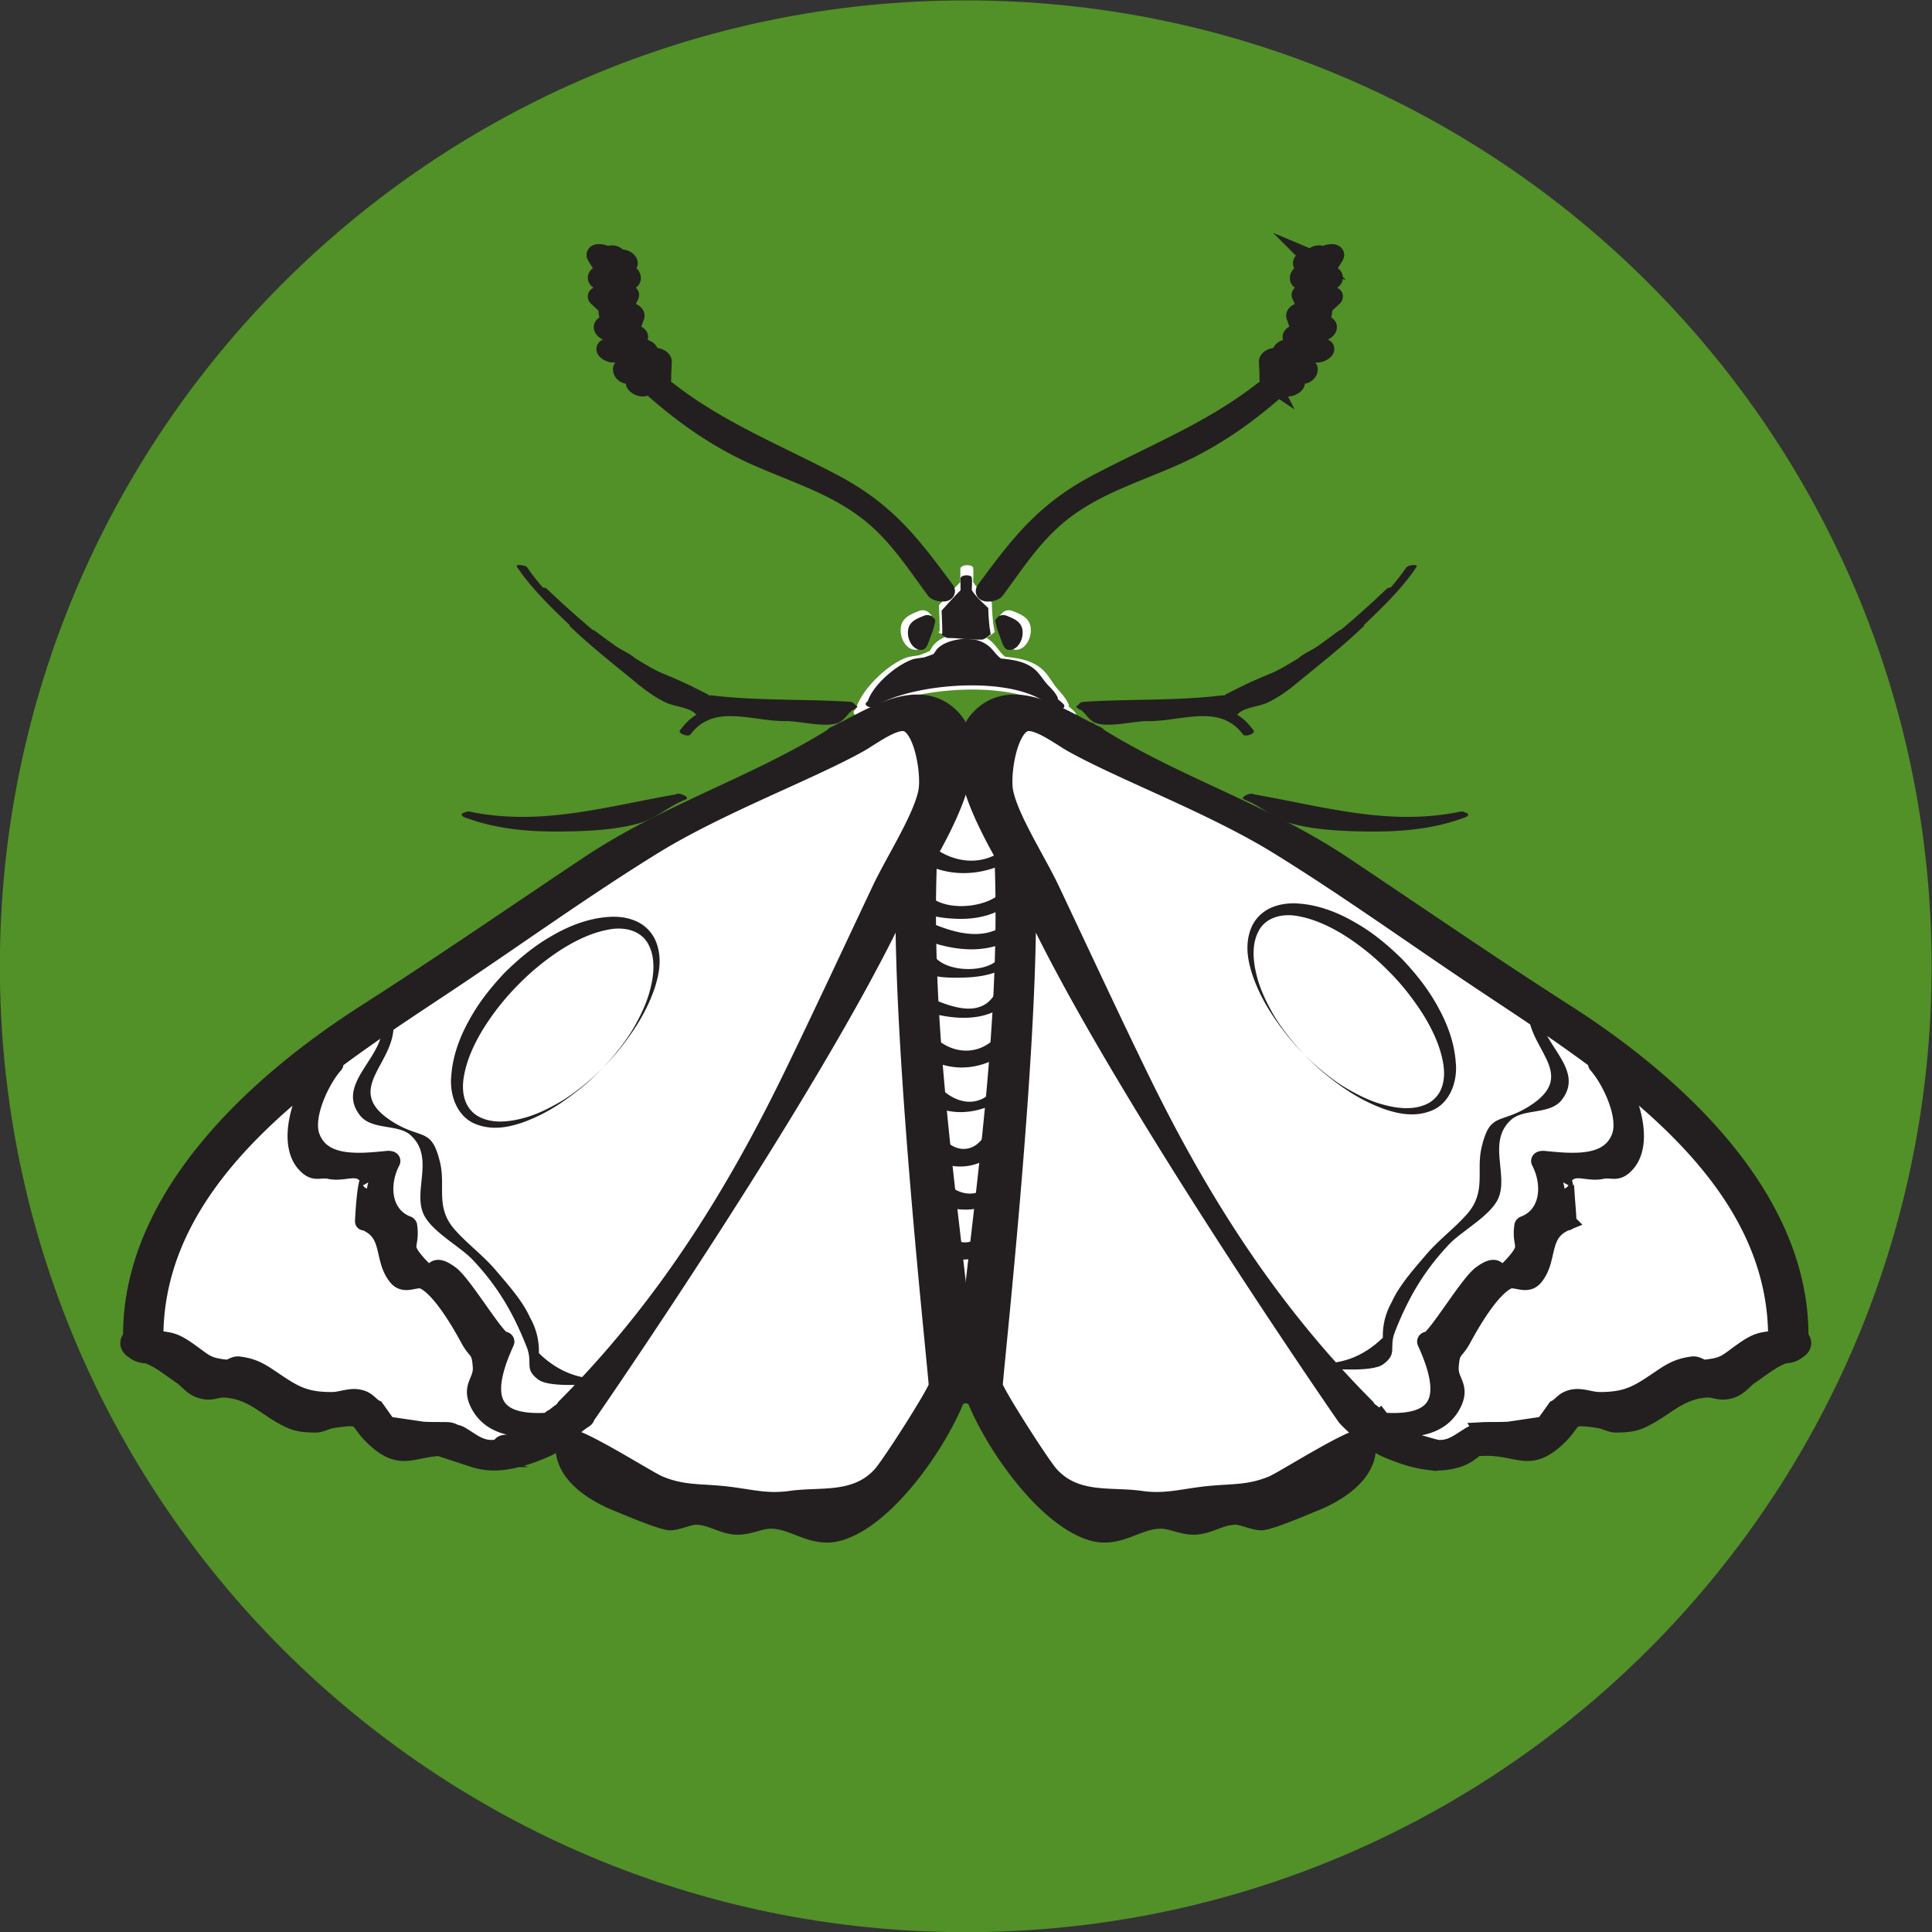
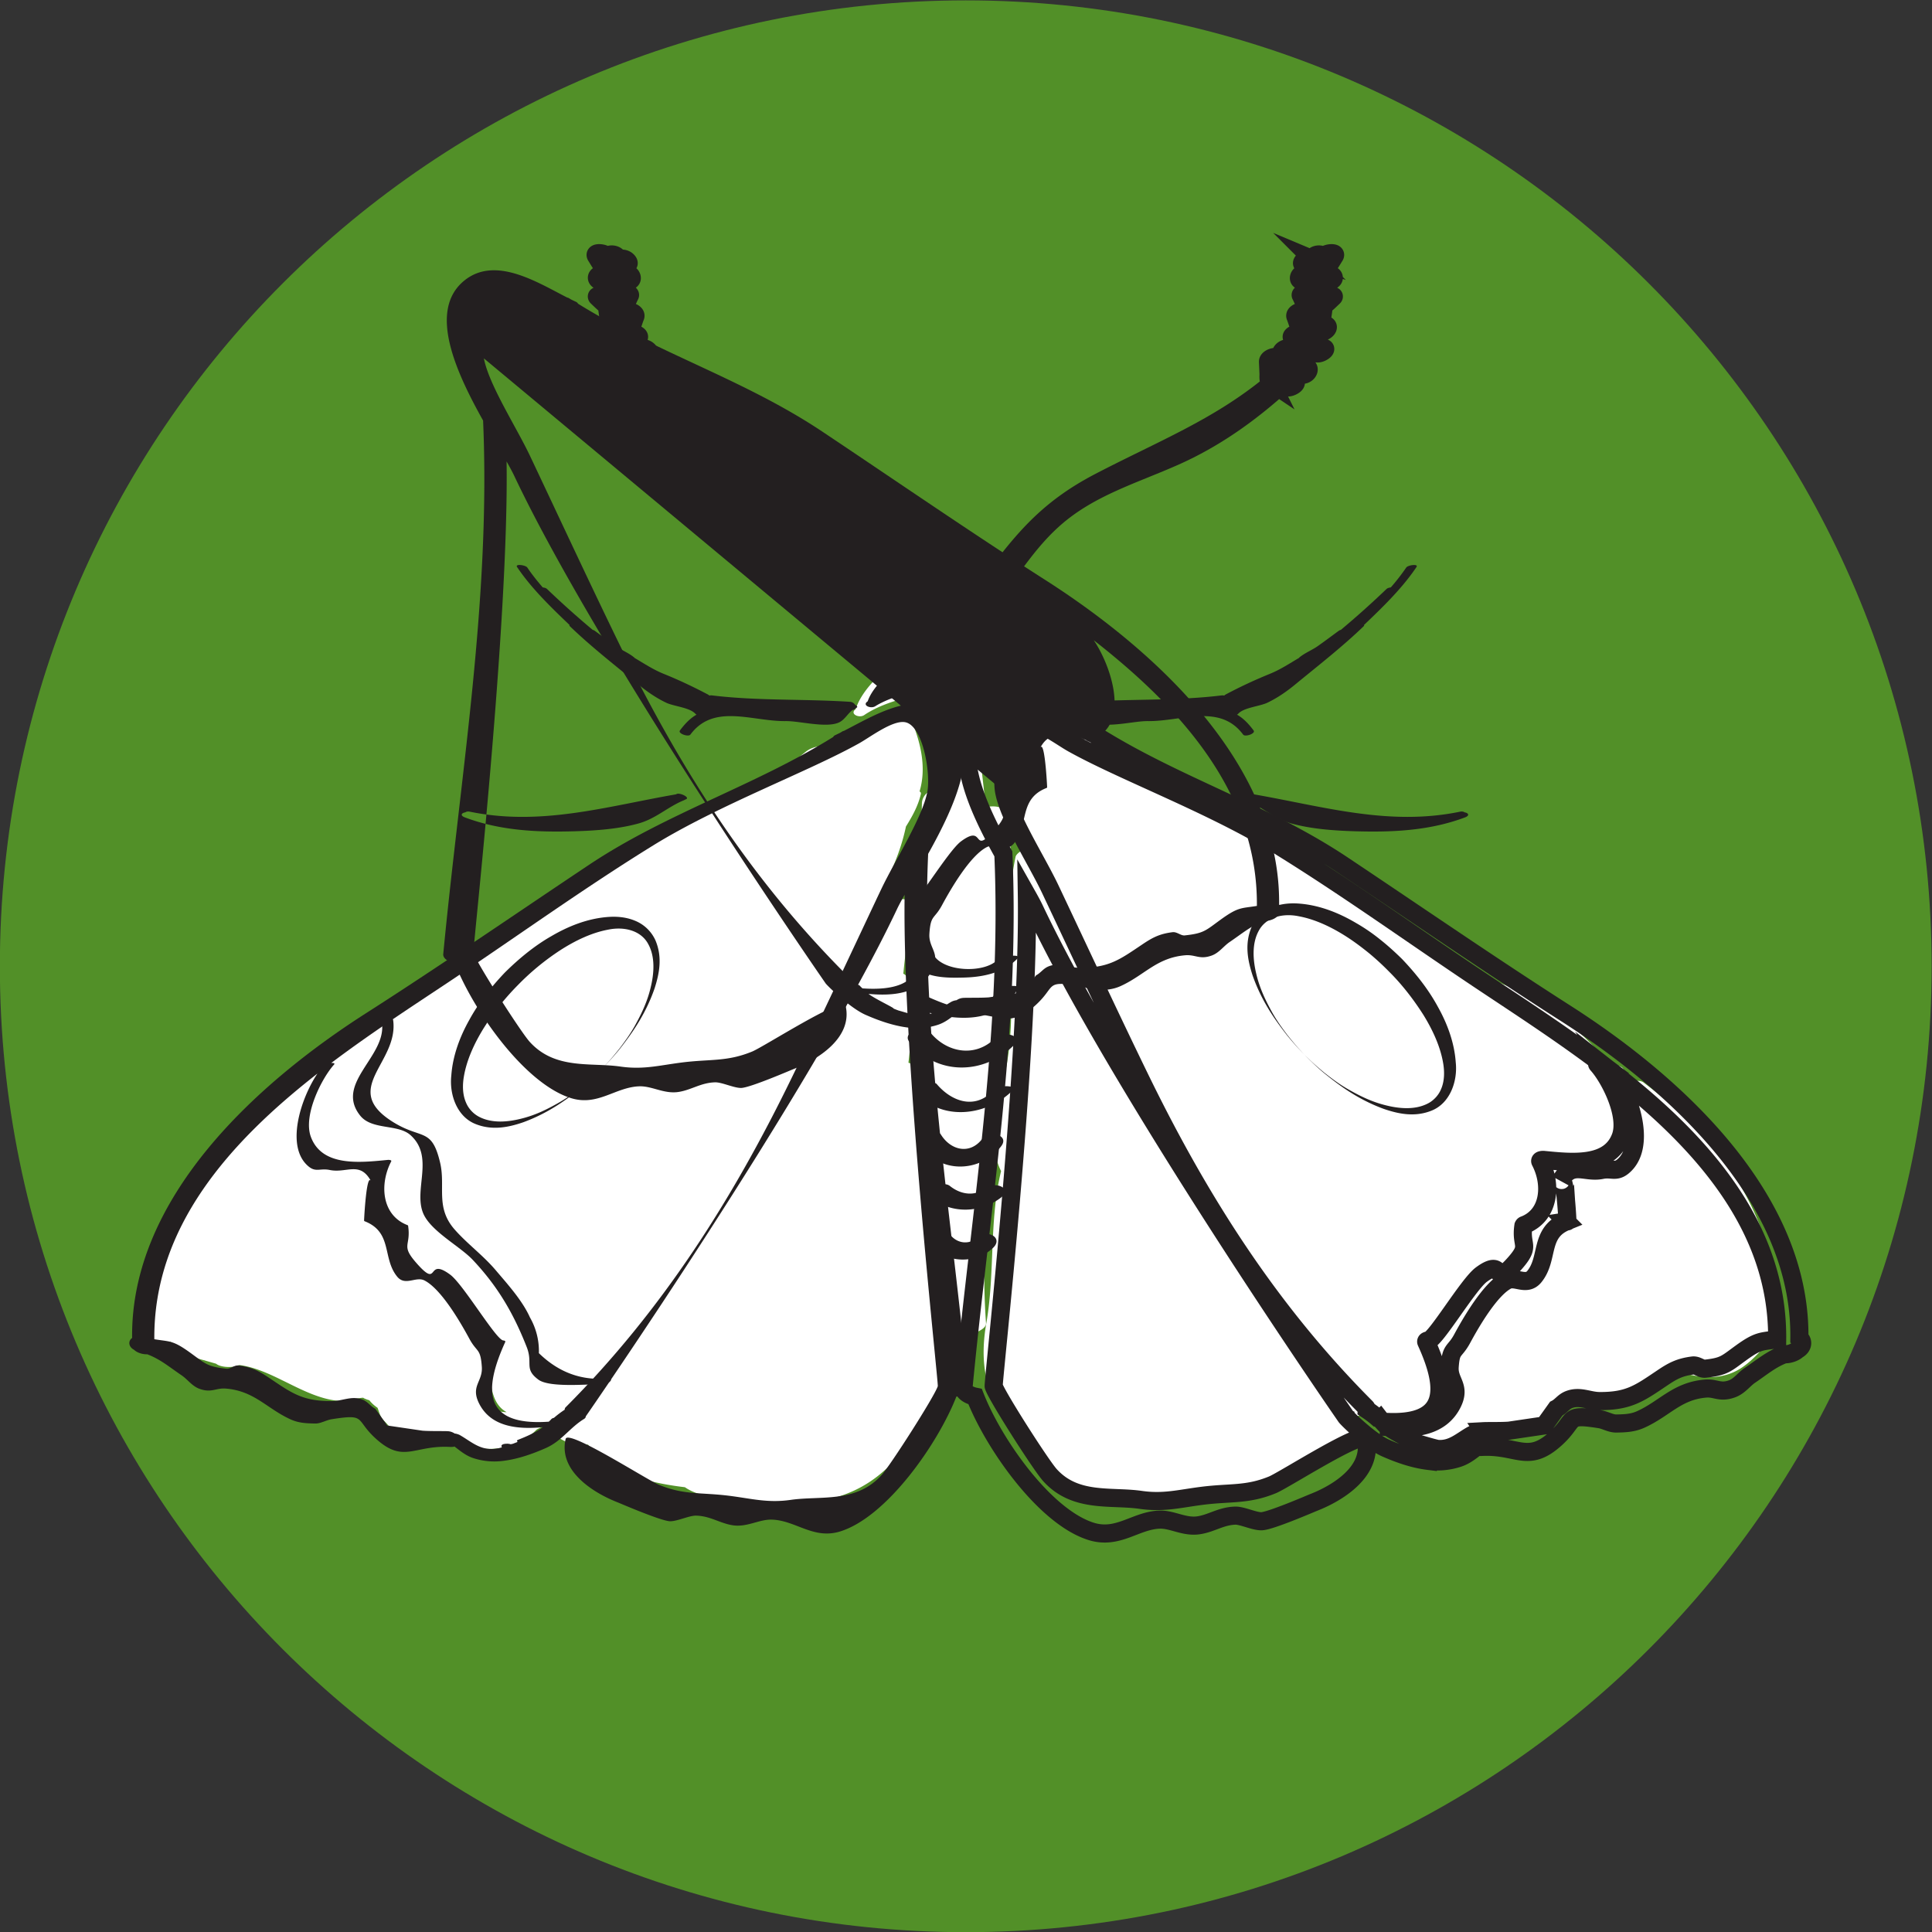
<svg xmlns="http://www.w3.org/2000/svg" width="200" height="200.001">
  <rect width="100%" height="100%" fill="#333333" stroke="none" />
  <defs>
    <clipPath clipPathUnits="userSpaceOnUse" id="a">
      <path d="M0 314.984h277.486V0H0z" />
    </clipPath>
  </defs>
  <g transform="matrix(1.612 0 0 -1.612 -124.817 353.024)" clip-path="url(#a)">
    <path d="M201.476 156.945c0-34.258-27.77-62.028-62.028-62.028-34.257 0-62.027 27.77-62.027 62.028 0 34.256 27.77 62.028 62.027 62.028 34.257 0 62.028-27.772 62.028-62.028" fill="#529028" />
    <path d="M153.872 142.437a58.917 58.917 0 00-1.63 2.975c.156.069.302.145.414.233l.018-.022a.78.78 0 01.031-.413 21.22 21.22 0 011.21-2.755l-.043-.018m-11.224 21.536a16.007 16.007 0 01-.258-1.606c.045 1.403-.09 2.767-.345 4.278.26-.77.58-1.55.933-2.311-.17-.117-.303-.24-.33-.361m-34.117-34.8l.378.072c-.08.039-.145.1-.215.154.107.156.208.319.303.486.126-.71.413-1.272.966-1.574-.159-.003-.33.03-.5.057-.062.076-.285.14-.757.382-.005.002-.01.002-.015.005a3.855 3.855 0 01-.358.179c.068.077.134.155.198.239m82.356 9.799c-1.329 4.518-4.278 7.78-7.919 10.516-.154.116-.432.122-.749.07a28 28 0 00-.55.8c-.129.198-.47.26-.865.247-2.247 2.812-4.963 4.636-8.486 5.8 0 .002-.004.002-.005.002a86.162 86.162 0 01-3.31 2.567c-4.482 3.27-9.297 5.97-14.127 8.68-.174.099-.443.106-.739.062-.862 1.112-1.85 2.024-2.969 2.177-.333.046-.866-.017-1.328-.178-1.023 1.27-2.627 1.993-4.472 3.179-.092.059-.295.08-.537.08-.394.196-1.556.154-2.024-.073-1.806-.872-1.698-3.364-.827-6.048-.14.34-.674.42-1.242.318-.09.817-.184 1.639-.278 2.473-.053.473-2.804-.046-2.727-.731l.05-.44c-.597-.134-1.136-.505-1.15-1.07-.2-8.376-.227-16.504 1.037-24.852.044-.286.22-.461.445-.571-.04-.635-.087-1.27-.117-1.906-.498 3.7-1.407 7.364-1.864 10.33-.028.179-.176.282-.366.349.228 1.786.178 3.475-.028 5.33-.02.186-.143.3-.3.387.143 1.46.34 2.917.616 4.37.086.449-.726.496-1.483.322a2.729 2.729 0 01-.847.073c.82 1.467 1.52 2.969 1.882 4.684.404.65.778 1.316.958 2.083.02.082-.019.136-.084.17.45 1.497.093 3.095-.529 4.596-.086.207-.532.138-.768-.011-.219.126-.483.182-.813.123-.38-.068-.564-.271-.66-.53-.757.059-1.875-.317-2.06-.948-.033-.11-.052-.22-.073-.331l-.4-.162c-.024.01-.038.023-.063.034-.576.263-1.437.184-1.94-.22-.525-.418-.834-.666-1.022-.995a98.919 98.919 0 01-2.098-.844c-.062-.024-.118-.03-.18-.06-.057-.025-.1-.052-.15-.08-2.639-1.117-5.187-2.427-6.784-4.066-2.23-.692-4.233-2.478-6.04-3.74a425.2 425.2 0 00-11.2-7.55c-.449.092-.969.022-1.359-.302a11.053 11.053 0 01-.928-.876c-.439-.023-.876-.158-1.157-.433-3.448-3.381-7.508-6.614-9.536-11.072-.2-.441-.399-.896-.585-1.356-.082-.07-.167-.138-.215-.226-.869-1.602-2.536-4.551-1.393-6.37.24-.38 1.15-.205 1.857.079a4.964 4.964 0 011.133-.806 4.099 4.099 0 011.066-.39c.018-.005.027-.014.048-.02l.673-.194c.24-.196.717-.221.935-.207l.135.009c.066.004.224.046.426.113.886-.112 1.774-.497 2.671-.937.104-.052.208-.101.31-.151 1.202-.596 2.423-1.206 3.683-1.225.364-.006.893.206 1.29.213.015-.01.038-.028.052-.035a2.3 2.3 0 01.341-.128c.141-.182.321-.342.525-.482.105-.264.152-.552.391-.803.56-.584.621-.8 1.39-1.002.895-.237 1.927.125 2.84-.078.778-.173 1.413-.683 2.234-.744 1.266-.094 2.508.36 3.367 1.23.167.089.337.17.5.269.018-.021.027-.043.048-.063.541-.526.7-.67 1.372-1.013.31-.157.837-.217 1.38-.163.057-.085.1-.18.172-.254.285-.298.682-.542 1.065-.765.878-.91 2.762-1.453 4.98-1.715.58-.404 1.36-.596 2.151-.655 2.026-.151 4.155-.565 6.183-.284 4.692.65 6.381 4.028 8.435 7.929.24.456.071.734-.29.876.133.587.242 1.186.311 1.802.602-.166 2.591.256 2.547.864-.463 6.479.592 12.895.79 19.368.061 2.007.018 3.94-.087 5.848.343.164.614.384.67.654.084.424.125.823.173 1.225-.19-3.592.441-7.17-.276-10.814-.338-1.723-1.278-4.652-.302-6.51-.777-3.184-.377-6.512-.948-9.767-.52-2.962.106-5.267 2.274-7.49.13-.131.27-.246.405-.368a5.509 5.509 0 012.705-2.554c-.223-.273-.157-.527.48-.661 2.968-.628 5.797-.7 8.704-.008 2.388.569 4.63-.097 6.512 1.82 1.651.573 2.974 1.494 2.531 2.99-.022.078-.072.16-.114.24a5 5 0 01.474.1c1.413-.604 2.407-1.881 4.241-1.917 1.226-.025 2.276.565 3.443.745 1.257.194 2.412.006 3.657.38 1.63.488 1.976 1.32 2.91 2.214.122-.073.243-.158.368-.206a2.584 2.584 0 011.633-.073c.14-.088.29-.17.456-.241.658-.287 1.46.054 1.93.516.51.503.727 1.022.76 1.542.222-.086.597-.068.99.01.12-.11.257-.207.443-.257 1.303-.35 2.592-.41 3.76.393.744.513 1.371 1.26 1.931 1.967.196.247.258.514.26.773.42 1.307-.322 3.962-.636 5.03" fill="#fff" />
    <path d="M146.477 173.236c-.126.153-.279.275-.424.406a.16.16 0 01.001.127c-.175.383-.412.648-.683.954-.35.394-.587.898-.969 1.253-.675.628-1.57.759-2.425.849-.278.22-.42.469-.67.758-.418.483-.943.739-1.555.76-.015 0-.03-.003-.046-.003-.055.046-.14.072-.266.059-.704-.076-1.507-.227-2.032-.794-.08-.086-.195-.296-.274-.413a5.777 5.777 0 00-.724-.284c-.296-.045-.605-.074-.81-.154-1.17-.45-2.808-1.971-3.214-3.29-.43-.311.218-.611.543-.387 2.747 1.885 10.522 2.55 12.811-.228.242-.294 1.007.059.737.387" fill="#fff" />
    <path d="M141.341 178.44s-.046.017-.072.03c.013.03.02.061.012.094-.133.584-.159 1.758-.159 1.758s-1.009.9-1.2 1.325c0 0 .04.673 0 .897-.041.223-.82.226-.82-.085v-.858c-.093-.036-1.377-1.47-1.377-1.47s.062-1.43.045-1.68c-.03-.017-.092-.042-.092-.042s.37-.28.515-.275c.626.018 1.88-.159 2.504-.109.191.015.644.414.644.414m2.273.288c-.092.62-.651.833-1.174 1.039a.629.629 0 01-.579-.07.493.493 0 01-.092-.094c-.088-.063-.147-.143-.131-.236.064-.364.171-.708.31-1.051.105-.26.213-.712.404-.915.211-.226.579-.13.799.045.362.287.529.837.463 1.282m-7.868-1.282c.22-.175.588-.27.8-.046.19.204.299.657.404.916.139.343.246.686.31 1.051.016.093-.043.173-.131.236a.56.56 0 01-.092.095.628.628 0 01-.58.07c-.523-.208-1.082-.419-1.174-1.04-.066-.445.101-.996.463-1.282" fill="#fff" />
    <path d="M163.14 202.547c.18.282-.54.223-.67.02l-.039-.059c-.134.263-.717.155-.698-.147l.001-.024c-.014.008-.03.02-.042.025a.585.585 0 01-.509-.066c-.078-.056-.235-.224-.062-.286.262-.094.436-.264.643-.364.005-.14.015-.286.018-.425a.758.758 0 01-.372.214c-.164.036-.399.011-.508-.136-.087-.117-.09-.285.086-.324.354-.078.487-.505.791-.66 0-.083.002-.169 0-.25a2.17 2.17 0 00-.1.163c-.095.18-.779-.078-.719-.192.191-.36.32-.88.745-.923a8.737 8.737 0 00-.133-.819l-.233.563c-.12.288-.83.078-.719-.193.147-.354.274-1.028.684-1.166.011-.003.023 0 .034-.004a5.761 5.761 0 00-.158-.42c-.023.146.016.304-.072.45-.134.223-.819-.026-.719-.192.167-.278-.013-.626.312-.822.05-.029.108-.044.163-.065a6.091 6.091 0 00-.368-.568c-.03.191-.05.384-.077.57-.049.353-.769.172-.719-.193.04-.282.008-.809.231-1.02-.103-.105-.187-.213-.3-.315-.002.004-.007.006-.009.01-.099.271-.032.737-.045 1.024-.01.251-.732.101-.719-.193l.033-.744c.007-.15-.034-.413.074-.539.022-.025.062-.04.092-.06a.186.186 0 01-.026-.098c-3.369-2.779-7.03-4.206-11.004-6.278-3.508-1.828-5.089-3.914-7.325-6.937-.179-.242.535-.173.665.002 1.197 1.62 2.263 3.27 3.801 4.616 2.277 1.993 5.05 2.784 7.73 3.978 2.5 1.115 4.68 2.66 6.691 4.454.018.01.037.014.053.027.01.007.018.015.027.023.153-.029.301-.053.404-.08.248-.068.847.301.434.412-.1.027-.228.052-.355.081.142.128.258.263.387.394.168-.027.335-.047.461-.074.372-.082.715.45.24.553-.059.013-.123.024-.186.036l.114.11c.075.074.081.126.05.16.12.171.22.348.32.525.18-.009.356-.012.51-.02.254-.012.77.354.288.377-.129.007-.366.004-.59.034.147.307.262.625.362.95a.254.254 0 00.115.021c.32-.054.742.39.263.47a.602.602 0 01-.243-.012c.094.395.153.805.197 1.223.223.16.421.364.626.558.133.126-.37.085-.583-.01.011.185.008.38.013.57.13.157.22.4.387.47.455.192.05.542-.31.391-.025-.01-.046-.026-.069-.038-.003.133-.01.272-.016.406.293.193.467.548.651.836" fill="#231f20" />
    <path d="M163.14 202.547c.18.282-.54.223-.67.02l-.039-.059c-.134.263-.717.155-.698-.147l.001-.024c-.014.008-.03.02-.042.025a.585.585 0 01-.509-.066c-.078-.056-.235-.224-.062-.286.262-.094.436-.264.643-.364.005-.14.015-.286.018-.425a.758.758 0 01-.372.214c-.164.036-.399.011-.508-.136-.087-.117-.09-.285.086-.324.354-.078.487-.505.791-.66 0-.083.002-.169 0-.25a2.17 2.17 0 00-.1.163c-.095.18-.779-.078-.719-.192.191-.36.32-.88.745-.923a8.737 8.737 0 00-.133-.819l-.233.563c-.12.288-.83.078-.719-.193.147-.354.274-1.028.684-1.166.011-.003.023 0 .034-.004a5.761 5.761 0 00-.158-.42c-.023.146.016.304-.072.45-.134.223-.819-.026-.719-.192.167-.278-.013-.626.312-.822.05-.029.108-.044.163-.065a6.091 6.091 0 00-.368-.568c-.03.191-.05.384-.077.57-.049.353-.769.172-.719-.193.04-.282.008-.809.231-1.02-.103-.105-.187-.213-.3-.315-.002.004-.007.006-.009.01-.099.271-.032.737-.045 1.024-.01.251-.732.101-.719-.193l.033-.744c.007-.15-.034-.413.074-.539.022-.025.062-.04.092-.06a.186.186 0 01-.026-.098c-3.369-2.779-7.03-4.206-11.004-6.278-3.508-1.828-5.089-3.914-7.325-6.937-.179-.242.535-.173.665.002 1.197 1.62 2.263 3.27 3.801 4.616 2.277 1.993 5.05 2.784 7.73 3.978 2.5 1.115 4.68 2.66 6.691 4.454.018.01.037.014.053.027.01.007.018.015.027.023.153-.029.301-.053.404-.08.248-.068.847.301.434.412-.1.027-.228.052-.355.081.142.128.258.263.387.394.168-.027.335-.047.461-.074.372-.082.715.45.24.553-.059.013-.123.024-.186.036l.114.11c.075.074.081.126.05.16.12.171.22.348.32.525.18-.009.356-.012.51-.02.254-.012.77.354.288.377-.129.007-.366.004-.59.034.147.307.262.625.362.95a.254.254 0 00.115.021c.32-.054.742.39.263.47a.602.602 0 01-.243-.012c.094.395.153.805.197 1.223.223.16.421.364.626.558.133.126-.37.085-.583-.01.011.185.008.38.013.57.13.157.22.4.387.47.455.192.05.542-.31.391-.025-.01-.046-.026-.069-.038-.003.133-.01.272-.016.406.293.193.467.548.651.836z" fill="none" stroke="#231f20" stroke-width="1.163" stroke-miterlimit="10" />
    <path d="M167.737 182.553a13.475 13.475 0 00-.992-1.277c-.111-.015-.22-.048-.277-.103a58.258 58.258 0 00-2.931-2.625.367.367 0 01-.133-.058c-.447-.327-.89-.66-1.341-.978-.38-.267-.82-.434-1.18-.725-.016-.014-.022-.027-.035-.041-.624-.366-1.193-.748-1.881-1.026a30.764 30.764 0 01-2.821-1.318.47.47 0 01-.101-.073.427.427 0 01-.17.01c-2.932-.357-5.914-.218-8.862-.412a.407.407 0 01-.33-.193c-.125-.072-.194-.152-.076-.19.024-.008.04-.027.063-.037.029-.05.085-.087.173-.1.322-.235.51-.639.884-.807.819-.37 2.535.101 3.41.09 2.163-.03 4.62 1.158 6.126-.868.126-.169.82.067.672.266-.378.508-.72.82-1.07 1.016a.234.234 0 01.075.052c.36.407 1.383.478 1.878.714.64.306 1.232.714 1.778 1.164 1.487 1.222 3.029 2.42 4.416 3.757.03.03.026.05.007.066 1.186 1.13 2.463 2.364 3.374 3.727.149.222-.55.126-.656-.032m-33.717-20.657c-1.903-4.024-3.777-8.063-5.725-12.066-3.838-7.888-8.333-14.977-14.535-21.199a.195.195 0 01-.065-.16 6.46 6.46 0 01-.695-.526.288.288 0 01-.174-.09c-.045-.059-.103-.1-.153-.154-4.298-.302-4.155 2.131-2.798 5.117.034.074-.08.097-.125.1-.456.021-2.565 3.601-3.41 4.225-1.583 1.171-.647-.98-2.157.734-1.05 1.19-.346 1.064-.545 2.405a.087.087 0 01-.066.051c-1.628.64-1.785 2.61-1.02 4.08.052.098-.165.102-.203.1-1.807-.176-4.24-.456-4.956 1.48-.508 1.375.688 3.751 1.49 4.641.074.082-.034.11-.182.102 2.529 1.905 5.15 3.607 7.487 5.162 4.396 2.928 8.705 6.042 13.2 8.817 4.209 2.597 10.012 4.753 13.232 6.56.706.396 2.15 1.5 2.945 1.343 1.148-.226 1.638-3.31 1.418-4.46-.325-1.7-2.096-4.432-2.962-6.262M110.67 126.4c-.102-.042-.21-.082-.315-.123a.535.535 0 01-.12-.028.811.811 0 01-.214.036c-.368 0-.438-.108-.36-.239a2.875 2.875 0 00-.532-.096c-.922-.062-1.486.505-2.182.897a1.03 1.03 0 01-.322.094.863.863 0 01-.432.147c-.277.015-1.168-.004-1.635.034l-2.258.332-.768 1.077c-.32.162-.47.452-.834.59-.692.261-1.266-.094-1.944-.098-1.898-.013-2.583.51-4.047 1.495-.658.442-1.108.683-1.948.79-.285.036-.537-.234-.782-.208-1.242.134-1.35.318-2.308 1.013-1.151.835-1.323.716-2.328.882-.063 7.218 4.859 12.675 10.475 17.061-1.09-1.622-2.076-4.727-.566-5.969.472-.388.732-.096 1.364-.225 1.072-.22 1.929.587 2.635-.705-.312.57-.47-3.058-.435-2.548a.087.087 0 01.066-.05c1.77-.72 1.092-2.365 2.056-3.545.517-.63 1.202.037 1.752-.245 1.075-.55 2.307-2.677 2.879-3.735.494-.915.725-.593.805-1.825.06-.942-.735-1.224-.177-2.338.77-1.534 2.512-1.669 4.087-1.526-.48-.357-1.048-.597-1.6-.816-.07-.028-.058-.076-.012-.129m26.364 37.765c1.767 3.157 3.56 7.102 1.188 9.001-1.978 1.583-4.643-.108-6.59-1.1-.031-.01-.068-.015-.094-.032-.052-.034-.105-.062-.157-.095-.102-.05-.204-.1-.301-.145-.08-.035-.122-.078-.141-.123-5.071-3.154-10.688-4.877-15.69-8.216-4.771-3.185-9.497-6.444-14.33-9.535-6.993-4.474-15.11-11.825-15.005-20.844-.26-.187-.252-.559.128-.763.188-.183.544-.297.843-.285.847-.32 1.393-.8 2.205-1.35.393-.267.675-.699 1.156-.87.78-.28 1.037.074 1.704.016 1.828-.158 2.604-1.275 4.132-1.973.519-.236.99-.259 1.592-.27.347-.006.71.222 1.049.275 2.283.36 1.474-.01 2.85-1.253 1.788-1.614 2.432-.398 4.758-.525a.972.972 0 01.29.025c.368-.283.712-.577 1.192-.739a4.368 4.368 0 011.963-.177c.918.115 1.865.446 2.71.821 1.02.452 1.525 1.297 2.446 1.864.085.052.113.11.117.17.013.008 14.443 20.857 19.985 32.573.125.265.298.581.489.922-.157-10.459 2.189-31.384 2.13-31.56-.223-.676-3.034-5.067-3.607-5.703-1.637-1.818-3.913-1.319-5.83-1.595-1.476-.213-2.498.077-3.957.262-1.81.228-2.882.036-4.503.701-.772.317-5.853 3.59-6.001 2.951-.474-2.039 1.738-3.45 3.354-4.08.153-.06 2.812-1.21 3.364-1.208.469.002 1.23.373 1.664.361.918-.026 1.523-.492 2.348-.619.93-.142 1.7.393 2.523.363 1.534-.056 2.659-1.29 4.375-.759 2.99.925 6.28 5.632 7.462 8.657.382.075.775.3.746.598-1.091 11.431-3.06 22.78-2.557 34.26" fill="#231f20" />
-     <path d="M134.02 161.895c-1.903-4.024-3.777-8.063-5.725-12.066-3.838-7.888-8.333-14.977-14.535-21.199a.195.195 0 01-.065-.16 6.46 6.46 0 01-.695-.526.288.288 0 01-.174-.09c-.045-.059-.103-.1-.153-.154-4.298-.302-4.155 2.131-2.798 5.117.034.074-.08.097-.125.1-.456.021-2.565 3.601-3.41 4.225-1.583 1.171-.647-.98-2.157.734-1.05 1.19-.346 1.064-.545 2.405a.087.087 0 01-.066.051c-1.628.64-1.785 2.61-1.02 4.08.052.098-.165.102-.203.1-1.807-.176-4.24-.456-4.956 1.48-.508 1.375.688 3.751 1.49 4.641.074.082-.034.11-.182.102 2.529 1.905 5.15 3.607 7.487 5.162 4.396 2.928 8.705 6.042 13.2 8.817 4.209 2.597 10.012 4.753 13.232 6.56.706.396 2.15 1.5 2.945 1.343 1.148-.226 1.638-3.31 1.418-4.46-.325-1.7-2.096-4.432-2.962-6.262zM110.67 126.4c-.101-.042-.208-.082-.314-.123a.535.535 0 01-.12-.028.811.811 0 01-.214.036c-.368 0-.438-.108-.36-.239a2.875 2.875 0 00-.532-.096c-.922-.062-1.486.505-2.182.897a1.03 1.03 0 01-.322.094.863.863 0 01-.432.147c-.277.015-1.168-.004-1.635.034l-2.258.332-.768 1.077c-.32.162-.47.452-.834.59-.692.261-1.266-.094-1.944-.098-1.898-.013-2.583.51-4.047 1.495-.658.442-1.108.683-1.948.79-.285.036-.537-.234-.782-.208-1.242.134-1.35.318-2.308 1.013-1.151.835-1.323.716-2.328.882-.063 7.218 4.859 12.675 10.475 17.061-1.09-1.622-2.076-4.727-.566-5.969.472-.388.732-.096 1.364-.225 1.072-.22 1.929.587 2.635-.705-.312.57-.47-3.058-.435-2.548a.087.087 0 01.066-.05c1.77-.72 1.092-2.365 2.056-3.545.517-.63 1.202.037 1.752-.245 1.075-.55 2.307-2.677 2.879-3.735.494-.915.725-.593.805-1.825.06-.942-.735-1.224-.177-2.338.77-1.534 2.512-1.669 4.087-1.526-.48-.357-1.048-.597-1.6-.816-.07-.028-.058-.076-.012-.129zm26.365 37.765c1.767 3.157 3.56 7.102 1.188 9.001-1.978 1.583-4.643-.108-6.59-1.1-.031-.01-.068-.015-.094-.032-.052-.034-.105-.062-.157-.095-.102-.05-.204-.1-.301-.145-.08-.035-.122-.078-.141-.123-5.071-3.154-10.688-4.877-15.69-8.216-4.771-3.185-9.497-6.444-14.33-9.535-6.993-4.474-15.11-11.825-15.005-20.844-.26-.187-.252-.559.128-.763.188-.183.544-.297.843-.285.847-.32 1.393-.8 2.205-1.35.393-.267.675-.699 1.156-.87.78-.28 1.037.074 1.704.016 1.828-.158 2.604-1.275 4.132-1.973.519-.236.99-.259 1.592-.27.347-.006.71.222 1.049.275 2.283.36 1.474-.01 2.85-1.253 1.788-1.614 2.432-.398 4.758-.525a.972.972 0 01.29.025c.368-.283.712-.577 1.192-.739a4.368 4.368 0 011.963-.177c.918.115 1.865.446 2.71.821 1.02.452 1.525 1.297 2.446 1.864.085.052.113.11.117.17.013.008 14.443 20.857 19.985 32.573.125.265.298.581.489.922-.157-10.459 2.189-31.384 2.13-31.56-.223-.676-3.034-5.067-3.607-5.703-1.637-1.818-3.913-1.319-5.83-1.595-1.476-.213-2.498.077-3.957.262-1.81.228-2.882.036-4.503.701-.772.317-5.853 3.59-6.001 2.951-.474-2.039 1.738-3.45 3.354-4.08.153-.06 2.812-1.21 3.364-1.208.469.002 1.23.373 1.664.361.918-.026 1.523-.492 2.348-.619.93-.142 1.7.393 2.523.363 1.534-.056 2.659-1.29 4.375-.759 2.99.925 6.28 5.632 7.462 8.657.382.075.775.3.746.598-1.091 11.431-3.06 22.78-2.557 34.26z" fill="none" stroke="#231f20" stroke-width="1.163" stroke-miterlimit="10" />
    <path d="M110.635 182.585c.912-1.363 2.19-2.597 3.374-3.727-.019-.016-.024-.036.008-.067 1.387-1.337 2.928-2.534 4.415-3.756.547-.45 1.138-.86 1.78-1.165.493-.235 1.516-.306 1.876-.713a.26.26 0 01.074-.052c-.349-.198-.69-.508-1.068-1.016-.148-.2.546-.436.671-.266 1.505 2.026 3.963.838 6.126.867.875.012 2.592-.46 3.41-.09.374.169.563.573.884.807.09.013.145.05.173.1.023.01.04.03.064.038.117.038.048.118-.077.19a.41.41 0 01-.33.193c-2.947.194-5.93.055-8.862.412a.422.422 0 01-.169-.011.497.497 0 01-.1.073c-.92.484-1.858.929-2.822 1.318-.688.278-1.257.659-1.88 1.026-.014.014-.02.027-.037.04-.36.292-.8.459-1.179.726-.452.318-.895.65-1.34.977a.357.357 0 01-.135.059 58.267 58.267 0 00-2.93 2.624c-.058.056-.166.089-.278.103-.356.415-.697.837-.992 1.278-.105.158-.805.254-.656.032m5.073 19.962c-.18.282.54.223.67.02l.038-.059c.134.263.717.155.698-.147v-.024c.013.008.03.02.041.025.16.056.37.035.51-.066.077-.056.234-.224.061-.286-.262-.094-.436-.264-.643-.364-.005-.14-.015-.286-.018-.425.1.095.21.178.372.214.164.036.4.011.508-.136.087-.117.09-.285-.086-.324-.354-.078-.487-.505-.79-.66 0-.083-.003-.169 0-.25.038.058.073.113.1.163.094.18.778-.078.718-.192-.19-.36-.319-.88-.745-.923.034-.277.074-.552.133-.819l.233.563c.12.288.831.078.72-.193-.148-.354-.275-1.028-.685-1.166-.01-.003-.023 0-.034-.004.05-.142.098-.283.158-.42.023.146-.016.304.072.45.134.223.82-.026.72-.192-.168-.278.012-.626-.313-.822-.049-.029-.108-.044-.163-.065.113-.192.23-.382.368-.568.03.191.051.384.077.57.05.353.77.172.72-.193-.04-.282-.009-.809-.232-1.02.103-.105.187-.213.301-.315.001.004.006.006.008.01.1.271.032.737.045 1.024.011.251.732.101.72-.193l-.034-.744c-.007-.15.034-.413-.074-.539-.022-.025-.062-.04-.092-.06a.186.186 0 00.026-.098c3.37-2.779 7.03-4.206 11.004-6.278 3.508-1.828 5.09-3.914 7.325-6.937.18-.242-.535-.173-.665.002-1.197 1.62-2.263 3.27-3.8 4.616-2.278 1.993-5.05 2.784-7.73 3.978-2.5 1.115-4.68 2.66-6.692 4.454-.018.01-.037.014-.053.027-.01.007-.018.015-.027.023-.153-.029-.3-.053-.404-.08-.248-.068-.847.301-.434.412.101.027.228.052.355.081-.142.128-.258.263-.387.394-.168-.027-.335-.047-.46-.074-.373-.082-.716.45-.24.553.058.013.122.024.185.036l-.114.11c-.075.074-.08.126-.049.16-.12.171-.22.348-.32.525-.18-.009-.357-.012-.51-.02-.255-.012-.77.354-.289.377.13.007.366.004.591.034a6.77 6.77 0 00-.363.95.254.254 0 01-.115.021c-.319-.054-.742.39-.263.47.094.015.17.005.243-.012a9.656 9.656 0 00-.197 1.223c-.223.16-.42.364-.626.558-.133.126.371.085.583-.01-.01.185-.008.38-.013.57-.13.157-.219.4-.387.47-.455.192-.049.542.31.391.025-.01.046-.026.07-.038.002.133.01.272.015.406-.293.193-.467.548-.65.836" fill="#231f20" />
    <path d="M115.708 202.547c-.18.282.54.223.67.02l.038-.059c.134.263.717.155.698-.147v-.024c.013.008.03.02.041.025.16.056.37.035.51-.066.077-.056.234-.224.061-.286-.262-.094-.436-.264-.643-.364-.005-.14-.015-.286-.018-.425.1.095.21.178.372.214.164.036.4.011.508-.136.087-.117.09-.285-.086-.324-.354-.078-.487-.505-.79-.66 0-.083-.003-.169 0-.25.038.058.073.113.1.163.094.18.778-.078.718-.192-.19-.36-.319-.88-.745-.923.034-.277.074-.552.133-.819l.233.563c.12.288.831.078.72-.193-.148-.354-.275-1.028-.685-1.166-.01-.003-.023 0-.034-.004.05-.142.098-.283.158-.42.023.146-.016.304.072.45.134.223.82-.026.72-.192-.168-.278.012-.626-.313-.822-.049-.029-.108-.044-.163-.065.113-.192.23-.382.368-.568.03.191.051.384.077.57.05.353.77.172.72-.193-.04-.282-.009-.809-.232-1.02.103-.105.187-.213.301-.315.001.004.006.006.008.01.1.271.032.737.045 1.024.011.251.732.101.72-.193l-.034-.744c-.007-.15.034-.413-.074-.539-.022-.025-.062-.04-.092-.06a.186.186 0 00.026-.098c3.37-2.779 7.03-4.206 11.004-6.278 3.508-1.828 5.09-3.914 7.325-6.937.18-.242-.535-.173-.665.002-1.197 1.62-2.263 3.27-3.8 4.616-2.278 1.993-5.05 2.784-7.73 3.978-2.5 1.115-4.68 2.66-6.692 4.454-.018.01-.037.014-.053.027-.01.007-.018.015-.027.023-.153-.029-.3-.053-.404-.08-.248-.068-.847.301-.434.412.101.027.228.052.355.081-.142.128-.258.263-.387.394-.168-.027-.335-.047-.46-.074-.373-.082-.716.45-.24.553.058.013.122.024.185.036l-.114.11c-.075.074-.08.126-.049.16-.12.171-.22.348-.32.525-.18-.009-.357-.012-.51-.02-.255-.012-.77.354-.289.377.13.007.366.004.591.034a6.77 6.77 0 00-.363.95.254.254 0 01-.115.021c-.319-.054-.742.39-.263.47.094.015.17.005.243-.012a9.656 9.656 0 00-.197 1.223c-.223.16-.42.364-.626.558-.133.126.371.085.583-.01-.01.185-.008.38-.013.57-.13.157-.219.4-.387.47-.455.192-.049.542.31.391.025-.01.046-.026.07-.038.002.133.01.272.015.406-.293.193-.467.548-.65.836z" fill="none" stroke="#231f20" stroke-width="1.163" stroke-miterlimit="10" />
-     <path d="M171.487 166.828c-.066.045-.157.073-.297.044-4.568-.943-8.78.338-13.213 1.11h-.01c-.026.01-.048.023-.074.033-.218.081-.87-.238-.572-.349.04-.015.071-.037.11-.052.008-.008.025-.013.04-.019 1.04-.433 1.766-1.162 2.866-1.473 1.28-.362 2.782-.468 4.112-.507 2.414-.071 4.78.035 7.056.888.342.129.207.292-.018.325m-64.18 0c.066.045.157.073.297.044 4.568-.943 8.78.338 13.213 1.11h.01c.026.01.048.023.074.033.218.081.87-.238.572-.349-.04-.015-.071-.037-.11-.052-.008-.008-.025-.013-.04-.019-1.04-.433-1.766-1.162-2.866-1.473-1.28-.362-2.782-.468-4.112-.507-2.414-.071-4.78.035-7.056.888-.342.129-.207.292.018.325m9.162-36.348c-1.68-.161-3.158.379-4.433 1.62a4.342 4.342 0 01-.573 2.293c-.487 1.09-1.437 2.135-2.202 3.037-.81.955-1.813 1.68-2.625 2.6-1.27 1.437-.578 2.758-.942 4.3-.542 2.294-1.176 1.46-3.03 2.617-3.424 2.138.393 3.797.013 6.547-.03.213-.752.054-.718-.193.297-2.151-3.054-3.866-1.4-5.944.755-.948 2.423-.527 3.235-1.257 1.547-1.392.187-3.475.806-5.002.467-1.151 2.359-2.127 3.183-3 1.614-1.711 2.616-3.43 3.47-5.6.422-1.068-.191-1.395.749-2.097.75-.561 3.47-.258 4.179-.295.252-.014.77.348.288.374m25.446 37.677c-.22 1.149.27 4.234 1.418 4.46.794.157 2.24-.947 2.945-1.343 3.22-1.807 9.024-3.963 13.232-6.56 4.495-2.774 8.804-5.89 13.2-8.816 2.336-1.556 4.958-3.258 7.487-5.163-.148.007-.256-.02-.182-.101.803-.891 1.999-3.267 1.49-4.642-.716-1.936-3.15-1.656-4.956-1.481-.038.003-.255-.001-.203-.1.765-1.47.608-3.44-1.02-4.08a.087.087 0 01-.066-.05c-.2-1.341.504-1.215-.545-2.405-1.51-1.713-.574.438-2.158-.734-.844-.623-2.953-4.203-3.408-4.226-.046-.002-.16-.025-.126-.1 1.357-2.985 1.5-5.418-2.798-5.116-.05.053-.108.095-.153.153a.288.288 0 01-.174.09 6.237 6.237 0 01-.695.527.198.198 0 01-.065.16c-6.201 6.222-10.697 13.31-14.535 21.199-1.948 4.003-3.822 8.042-5.726 12.066-.866 1.83-2.637 4.56-2.962 6.262m24.7-40.812c1.575-.142 3.317-.008 4.087 1.527.558 1.113-.238 1.395-.177 2.338.08 1.232.31.909.805 1.824.572 1.059 1.804 3.185 2.879 3.736.55.28 1.235-.387 1.752.245.964 1.179.285 2.825 2.056 3.543a.087.087 0 01.066.05c.034-.508-.123 3.12-.435 2.55.707 1.29 1.563.484 2.635.704.632.13.893-.163 1.364.225 1.51 1.242.523 4.347-.565 5.969 5.615-4.386 10.537-9.842 10.474-17.061-1.004-.166-1.177-.047-2.328-.882-.96-.695-1.066-.88-2.308-1.012-.244-.027-.497.243-.781.207-.841-.107-1.291-.347-1.948-.79-1.465-.985-2.15-1.507-4.047-1.495-.68.004-1.253.359-1.945.098-.365-.138-.515-.427-.833-.59-.256-.36-.513-.718-.77-1.076l-2.257-.333c-.467-.037-1.358-.018-1.634-.033a.864.864 0 01-.433-.148 1.005 1.005 0 01-.322-.094c-.695-.392-1.26-.96-2.182-.897-.17.012-1.178.32-1.226.328-.106.04-.213.08-.315.122.046.053-1.133.588-1.612.945m-27.31 2.56c-.027-.298.365-.521.747-.597 1.183-3.024 4.47-7.731 7.462-8.657 1.716-.53 2.84.703 4.375.759.822.03 1.592-.504 2.523-.362.826.126 1.43.592 2.348.618.433.012 1.195-.36 1.665-.361.552-.002 3.21 1.149 3.363 1.208 1.616.629 3.828 2.04 3.355 4.08-.15.64-5.23-2.633-6.002-2.951-1.621-.665-2.694-.472-4.503-.701-1.46-.184-2.481-.475-3.957-.262-1.916.276-4.193-.222-5.83 1.595-.573.636-3.384 5.027-3.608 5.703-.058.176 2.288 21.1 2.13 31.56.192-.34.365-.657.49-.921 5.542-11.717 19.972-32.565 19.985-32.575.004-.06 1.543-1.581 2.563-2.033.846-.375 1.792-.706 2.71-.821a4.364 4.364 0 011.963.177c.48.162.824.456 1.192.739a.972.972 0 01.29-.025c2.326.127 2.97-1.09 4.758.525 1.376 1.243.567 1.613 2.85 1.253.339-.053.702-.28 1.049-.274.602.01 1.073.033 1.592.27 1.528.698 2.304 1.814 4.132 1.973.667.058.924-.297 1.704-.018.48.172.764.605 1.156.87.812.552 1.358 1.03 2.205 1.35.299-.011.656.104.844.287.38.203.387.575.127.762.105 9.02-8.012 16.37-15.005 20.844-4.833 3.09-9.56 6.35-14.33 9.535-5.002 3.339-10.618 5.063-15.69 8.216-.02.046-.062.088-.14.124a10.1 10.1 0 00-.302.144c-.052.033-.105.062-.157.095-.026.017-.063.02-.095.03-1.945.994-4.611 2.686-6.59 1.102-2.372-1.9-.578-5.843 1.19-9.001.5-11.48-1.467-22.827-2.558-34.26" fill="#231f20" />
+     <path d="M171.487 166.828c-.066.045-.157.073-.297.044-4.568-.943-8.78.338-13.213 1.11h-.01c-.026.01-.048.023-.074.033-.218.081-.87-.238-.572-.349.04-.015.071-.037.11-.052.008-.008.025-.013.04-.019 1.04-.433 1.766-1.162 2.866-1.473 1.28-.362 2.782-.468 4.112-.507 2.414-.071 4.78.035 7.056.888.342.129.207.292-.018.325m-64.18 0c.066.045.157.073.297.044 4.568-.943 8.78.338 13.213 1.11h.01c.026.01.048.023.074.033.218.081.87-.238.572-.349-.04-.015-.071-.037-.11-.052-.008-.008-.025-.013-.04-.019-1.04-.433-1.766-1.162-2.866-1.473-1.28-.362-2.782-.468-4.112-.507-2.414-.071-4.78.035-7.056.888-.342.129-.207.292.018.325m9.162-36.348c-1.68-.161-3.158.379-4.433 1.62a4.342 4.342 0 01-.573 2.293c-.487 1.09-1.437 2.135-2.202 3.037-.81.955-1.813 1.68-2.625 2.6-1.27 1.437-.578 2.758-.942 4.3-.542 2.294-1.176 1.46-3.03 2.617-3.424 2.138.393 3.797.013 6.547-.03.213-.752.054-.718-.193.297-2.151-3.054-3.866-1.4-5.944.755-.948 2.423-.527 3.235-1.257 1.547-1.392.187-3.475.806-5.002.467-1.151 2.359-2.127 3.183-3 1.614-1.711 2.616-3.43 3.47-5.6.422-1.068-.191-1.395.749-2.097.75-.561 3.47-.258 4.179-.295.252-.014.77.348.288.374m25.446 37.677a.087.087 0 01-.066-.05c-.2-1.341.504-1.215-.545-2.405-1.51-1.713-.574.438-2.158-.734-.844-.623-2.953-4.203-3.408-4.226-.046-.002-.16-.025-.126-.1 1.357-2.985 1.5-5.418-2.798-5.116-.05.053-.108.095-.153.153a.288.288 0 01-.174.09 6.237 6.237 0 01-.695.527.198.198 0 01-.065.16c-6.201 6.222-10.697 13.31-14.535 21.199-1.948 4.003-3.822 8.042-5.726 12.066-.866 1.83-2.637 4.56-2.962 6.262m24.7-40.812c1.575-.142 3.317-.008 4.087 1.527.558 1.113-.238 1.395-.177 2.338.08 1.232.31.909.805 1.824.572 1.059 1.804 3.185 2.879 3.736.55.28 1.235-.387 1.752.245.964 1.179.285 2.825 2.056 3.543a.087.087 0 01.066.05c.034-.508-.123 3.12-.435 2.55.707 1.29 1.563.484 2.635.704.632.13.893-.163 1.364.225 1.51 1.242.523 4.347-.565 5.969 5.615-4.386 10.537-9.842 10.474-17.061-1.004-.166-1.177-.047-2.328-.882-.96-.695-1.066-.88-2.308-1.012-.244-.027-.497.243-.781.207-.841-.107-1.291-.347-1.948-.79-1.465-.985-2.15-1.507-4.047-1.495-.68.004-1.253.359-1.945.098-.365-.138-.515-.427-.833-.59-.256-.36-.513-.718-.77-1.076l-2.257-.333c-.467-.037-1.358-.018-1.634-.033a.864.864 0 01-.433-.148 1.005 1.005 0 01-.322-.094c-.695-.392-1.26-.96-2.182-.897-.17.012-1.178.32-1.226.328-.106.04-.213.08-.315.122.046.053-1.133.588-1.612.945m-27.31 2.56c-.027-.298.365-.521.747-.597 1.183-3.024 4.47-7.731 7.462-8.657 1.716-.53 2.84.703 4.375.759.822.03 1.592-.504 2.523-.362.826.126 1.43.592 2.348.618.433.012 1.195-.36 1.665-.361.552-.002 3.21 1.149 3.363 1.208 1.616.629 3.828 2.04 3.355 4.08-.15.64-5.23-2.633-6.002-2.951-1.621-.665-2.694-.472-4.503-.701-1.46-.184-2.481-.475-3.957-.262-1.916.276-4.193-.222-5.83 1.595-.573.636-3.384 5.027-3.608 5.703-.058.176 2.288 21.1 2.13 31.56.192-.34.365-.657.49-.921 5.542-11.717 19.972-32.565 19.985-32.575.004-.06 1.543-1.581 2.563-2.033.846-.375 1.792-.706 2.71-.821a4.364 4.364 0 011.963.177c.48.162.824.456 1.192.739a.972.972 0 01.29-.025c2.326.127 2.97-1.09 4.758.525 1.376 1.243.567 1.613 2.85 1.253.339-.053.702-.28 1.049-.274.602.01 1.073.033 1.592.27 1.528.698 2.304 1.814 4.132 1.973.667.058.924-.297 1.704-.018.48.172.764.605 1.156.87.812.552 1.358 1.03 2.205 1.35.299-.011.656.104.844.287.38.203.387.575.127.762.105 9.02-8.012 16.37-15.005 20.844-4.833 3.09-9.56 6.35-14.33 9.535-5.002 3.339-10.618 5.063-15.69 8.216-.02.046-.062.088-.14.124a10.1 10.1 0 00-.302.144c-.052.033-.105.062-.157.095-.026.017-.063.02-.095.03-1.945.994-4.611 2.686-6.59 1.102-2.372-1.9-.578-5.843 1.19-9.001.5-11.48-1.467-22.827-2.558-34.26" fill="#231f20" />
    <path d="M141.915 168.157c-.22 1.149.27 4.234 1.418 4.46.794.157 2.24-.947 2.945-1.343 3.22-1.807 9.024-3.963 13.232-6.56 4.495-2.774 8.804-5.89 13.2-8.816 2.336-1.556 4.958-3.258 7.487-5.163-.148.007-.256-.02-.182-.101.803-.891 1.999-3.267 1.49-4.642-.716-1.936-3.15-1.656-4.956-1.481-.038.003-.255-.001-.203-.1.765-1.47.608-3.44-1.02-4.08a.087.087 0 01-.066-.05c-.2-1.341.504-1.215-.545-2.405-1.51-1.713-.574.438-2.158-.734-.844-.623-2.953-4.203-3.408-4.226-.046-.002-.16-.025-.126-.1 1.357-2.985 1.5-5.418-2.798-5.116-.05.053-.108.095-.153.153a.288.288 0 01-.174.09 6.237 6.237 0 01-.695.527.198.198 0 01-.065.16c-6.201 6.222-10.697 13.31-14.535 21.199-1.948 4.003-3.822 8.042-5.726 12.066-.866 1.83-2.637 4.56-2.962 6.262zm24.7-40.812c1.575-.142 3.317-.008 4.087 1.527.558 1.113-.238 1.395-.177 2.338.08 1.232.31.909.805 1.824.572 1.059 1.804 3.185 2.879 3.736.55.28 1.235-.387 1.752.245.964 1.179.285 2.825 2.056 3.543a.087.087 0 01.066.05c.034-.508-.123 3.12-.435 2.55.707 1.29 1.563.484 2.635.704.632.13.893-.163 1.364.225 1.51 1.242.523 4.347-.565 5.969 5.615-4.386 10.537-9.842 10.474-17.061-1.004-.166-1.177-.047-2.328-.882-.96-.695-1.066-.88-2.308-1.012-.244-.027-.497.243-.781.207-.841-.107-1.291-.347-1.948-.79-1.465-.985-2.15-1.507-4.047-1.495-.68.004-1.253.359-1.945.098-.365-.138-.515-.427-.833-.59-.256-.36-.513-.718-.77-1.076l-2.257-.333c-.467-.037-1.358-.018-1.634-.033a.864.864 0 01-.433-.148 1.005 1.005 0 01-.322-.094c-.695-.392-1.26-.96-2.182-.897-.17.012-1.178.32-1.226.328-.106.04-.213.08-.315.122.046.053-1.133.588-1.612.945zm-27.31 2.56c-.027-.298.365-.521.747-.597 1.183-3.024 4.47-7.731 7.462-8.657 1.716-.53 2.84.703 4.375.759.822.03 1.592-.504 2.523-.362.826.126 1.43.592 2.348.618.433.012 1.195-.36 1.665-.361.552-.002 3.21 1.149 3.363 1.208 1.616.629 3.828 2.04 3.355 4.08-.15.64-5.23-2.633-6.002-2.951-1.621-.665-2.694-.472-4.503-.701-1.46-.184-2.481-.475-3.957-.262-1.916.276-4.193-.222-5.83 1.595-.573.636-3.384 5.027-3.608 5.703-.058.176 2.288 21.1 2.13 31.56.192-.34.365-.657.49-.921 5.542-11.717 19.972-32.565 19.985-32.575.004-.06 1.543-1.581 2.563-2.033.846-.375 1.792-.706 2.71-.821a4.364 4.364 0 011.963.177c.48.162.824.456 1.192.739a.972.972 0 01.29-.025c2.326.127 2.97-1.09 4.758.525 1.376 1.243.567 1.613 2.85 1.253.339-.053.702-.28 1.049-.274.602.01 1.073.033 1.592.27 1.528.698 2.304 1.814 4.132 1.973.667.058.924-.297 1.704-.018.48.172.764.605 1.156.87.812.552 1.358 1.03 2.205 1.35.299-.011.656.104.844.287.38.203.387.575.127.762.105 9.02-8.012 16.37-15.005 20.844-4.833 3.09-9.56 6.35-14.33 9.535-5.002 3.339-10.618 5.063-15.69 8.216-.02.046-.062.088-.14.124a10.1 10.1 0 00-.302.144c-.052.033-.105.062-.157.095-.026.017-.063.02-.095.03-1.945.994-4.611 2.686-6.59 1.102-2.372-1.9-.578-5.843 1.19-9.001.5-11.48-1.467-22.827-2.558-34.26z" fill="none" stroke="#231f20" stroke-width="1.163" stroke-miterlimit="10" />
-     <path d="M161.8 131.472c1.68-.161 3.158.379 4.433 1.62-.02.817.17 1.582.573 2.293.487 1.09 1.437 2.135 2.202 3.037.81.955 1.813 1.68 2.625 2.6 1.27 1.437.578 2.758.942 4.3.542 2.294 1.176 1.46 3.03 2.617 3.424 2.138-.393 3.797-.013 6.547.03.213.752.054.718-.193-.297-2.151 3.054-3.866 1.4-5.944-.755-.948-2.423-.527-3.235-1.257-1.547-1.392-.187-3.475-.806-5.002-.467-1.151-2.359-2.127-3.183-3-1.614-1.711-2.616-3.43-3.47-5.6-.422-1.068.191-1.395-.749-2.097-.75-.561-3.47-.258-4.179-.295-.252-.014-.77.348-.288.374m-20.36 32.678c-1.379-.774-3.02-.428-4.2.545-.386.32-1.72-.24-1.335-.559 1.844-1.52 4.38-1.549 6.423-.402.842.473-.425.677-.889.416m.3-2.444c-.997-1.132-4.412-1.382-5.026.38-.178.508-1.606.098-1.438-.386.513-1.47 2.606-1.717 3.946-1.71 1.506.01 2.86.544 3.858 1.678.413.468-1.027.392-1.34.037m.313-2.039c-1.575-1.182-3.5-.528-5.127.184-.565.247-1.667-.563-.842-.923 2.25-.985 4.808-1.438 6.908.138.779.585-.397 1.007-.94.601" fill="#231f20" />
    <path d="M141.474 157.35c-.836-.866-3.494-.786-4.125.373-.196.36-1.56-.157-1.437-.385.634-1.164 2.248-1.147 3.414-1.118 1.244.03 2.56.304 3.452 1.23.302.314-1.055.159-1.304-.1m-.074-2.03c-.896-1.805-2.95-.968-4.335-.361-.387.17-1.512-.422-1.354-.492 2.21-.97 5.768-1.595 7.106 1.104.106.214-1.234.12-1.418-.251m-.057-2.983c-1.278-1.29-3.14-.95-4.21.406-.416.53-1.78-.049-1.313-.642 1.734-2.2 4.821-2.143 6.732-.212.636.642-.742.92-1.209.448m.757-3.094c-.3.02-.742-.14-.959-.355-1.164-1.156-2.626-.602-3.551.49-.246.29-1.607-.205-1.349-.508 1.611-1.9 4.547-1.558 6.21.094.244.242-.216.27-.351.28m-1.588-3.376c-.777-1.027-2.004-.763-2.647.255-.37.587-1.73.014-1.311-.652 1.188-1.882 3.879-1.788 5.174-.077.557.736-.791 1.036-1.216.474m.262-3.148c-.74-.574-1.639-.446-2.346.12-.478.382-1.747-.304-1.113-.811 1.264-1.012 3.15-.905 4.404.068.77.597-.397 1.048-.945.623m-.535-3.164c-.501-.476-1.231-.455-1.713.062-.461.495-1.82-.1-1.313-.645 1.027-1.102 2.888-1.157 3.989-.111.703.668-.42 1.211-.963.694m5.492 34.218c-.112.125-.25.225-.38.332a.119.119 0 01.002.104c-.155.313-.367.529-.61.779-.312.322-.524.734-.865 1.024-.602.513-1.402.62-2.164.694-.248.18-.376.382-.6.619a1.938 1.938 0 01-1.387.62l-.041-.002c-.05.037-.124.059-.237.048-.628-.061-1.346-.185-1.814-.648-.072-.071-.174-.242-.244-.338a5.674 5.674 0 00-.647-.232c-.264-.036-.54-.06-.724-.125-1.044-.37-2.505-1.611-2.868-2.688-.386-.255.194-.5.485-.317 2.452 1.54 9.393 2.085 11.436-.186.216-.24.899.048.658.316" fill="#231f20" />
    <path d="M141.087 178.293s-.041.016-.063.027a.132.132 0 01.01.083c-.118.515-.14 1.55-.14 1.55s-.889.792-1.059 1.168c0 0 .036.593 0 .79-.036.197-.722.199-.722-.075v-.756c-.082-.031-1.214-1.296-1.214-1.296s.055-1.26.04-1.481a.891.891 0 00-.081-.036s.325-.247.454-.243c.552.016 1.657-.14 2.208-.096.168.013.567.365.567.365m2.003.253c-.081.547-.574.734-1.035.916a.552.552 0 01-.51-.06.458.458 0 01-.081-.084c-.078-.056-.13-.127-.116-.208a4.61 4.61 0 01.273-.927c.093-.228.189-.628.357-.807.186-.199.51-.114.704.04.319.253.466.738.408 1.13m-6.935-1.129c.194-.154.518-.24.704-.04.168.179.264.578.357.807a4.6 4.6 0 01.273.926c.014.082-.038.152-.116.208a.436.436 0 01-.08.084.555.555 0 01-.51.06c-.462-.182-.955-.368-1.036-.915-.058-.393.09-.878.408-1.13m-20.041-27.027l.299.328c.2.209.472.535.809.955.323.432.718.957 1.069 1.62.357.657.726 1.427.93 2.317.209.865.297 1.929-.161 2.758-.462.872-1.54 1.146-2.586.927-1.051-.197-2.101-.697-3.075-1.325a16.01 16.01 0 01-2.728-2.25 16.054 16.054 0 01-2.193-2.771c-.608-.988-1.088-2.047-1.262-3.103-.088-.527-.077-1.056.084-1.512.078-.211.164-.401.358-.628a1.84 1.84 0 01.534-.425c.853-.448 1.905-.332 2.769-.107.886.223 1.648.61 2.296.979.656.365 1.173.772 1.598 1.103.413.346.733.624.938.829l.32.306m0 0l-.314-.312a16.02 16.02 0 00-.925-.846c-.837-.673-2.065-1.655-3.838-2.304-.874-.3-1.956-.561-3.068-.114-1.19.469-1.691 1.89-1.556 3.113.088 1.246.53 2.454 1.146 3.555.604 1.115 1.406 2.126 2.283 3.05.885.88 1.914 1.733 3.002 2.35 1.089.639 2.286 1.109 3.53 1.22.618.059 1.264.01 1.849-.238a2.446 2.446 0 001.296-1.247c.478-1.118.233-2.196-.047-3.078-.614-1.787-1.57-3.035-2.225-3.885a15.403 15.403 0 00-.827-.942l-.305-.322m45.098.859l-.305.322c-.204.205-.482.526-.827.942-.656.85-1.611 2.098-2.225 3.885-.28.882-.525 1.96-.047 3.078.247.549.7.996 1.296 1.247.585.249 1.23.297 1.848.239 1.245-.112 2.442-.582 3.53-1.221a11.775 11.775 0 001.574-1.074c.509-.401.988-.842 1.418-1.264.899-.947 1.685-1.942 2.294-3.062.616-1.102 1.058-2.31 1.146-3.556.135-1.222-.367-2.644-1.556-3.113-1.112-.447-2.194-.185-3.068.114-1.773.65-3.001 1.631-3.838 2.304a16.02 16.02 0 00-.925.846l-.315.312m0 0s.112-.105.32-.305c.206-.205.526-.483.939-.83.425-.33.942-.738 1.598-1.103.648-.369 1.41-.756 2.296-.979.864-.225 1.916-.34 2.769.107.206.103.403.273.534.425.194.227.28.417.358.628.16.456.172.985.084 1.512-.174 1.056-.655 2.115-1.262 3.103-.62.977-1.36 1.942-2.183 2.762a17.11 17.11 0 01-1.32 1.218c-.46.372-.93.726-1.418 1.041-.974.628-2.024 1.128-3.075 1.325-1.046.22-2.124-.055-2.586-.927-.458-.829-.37-1.893-.162-2.758.205-.89.574-1.66.93-2.316.352-.664.747-1.189 1.069-1.62.338-.42.609-.747.81-.956l.299-.327" fill="#231f20" />
  </g>
</svg>